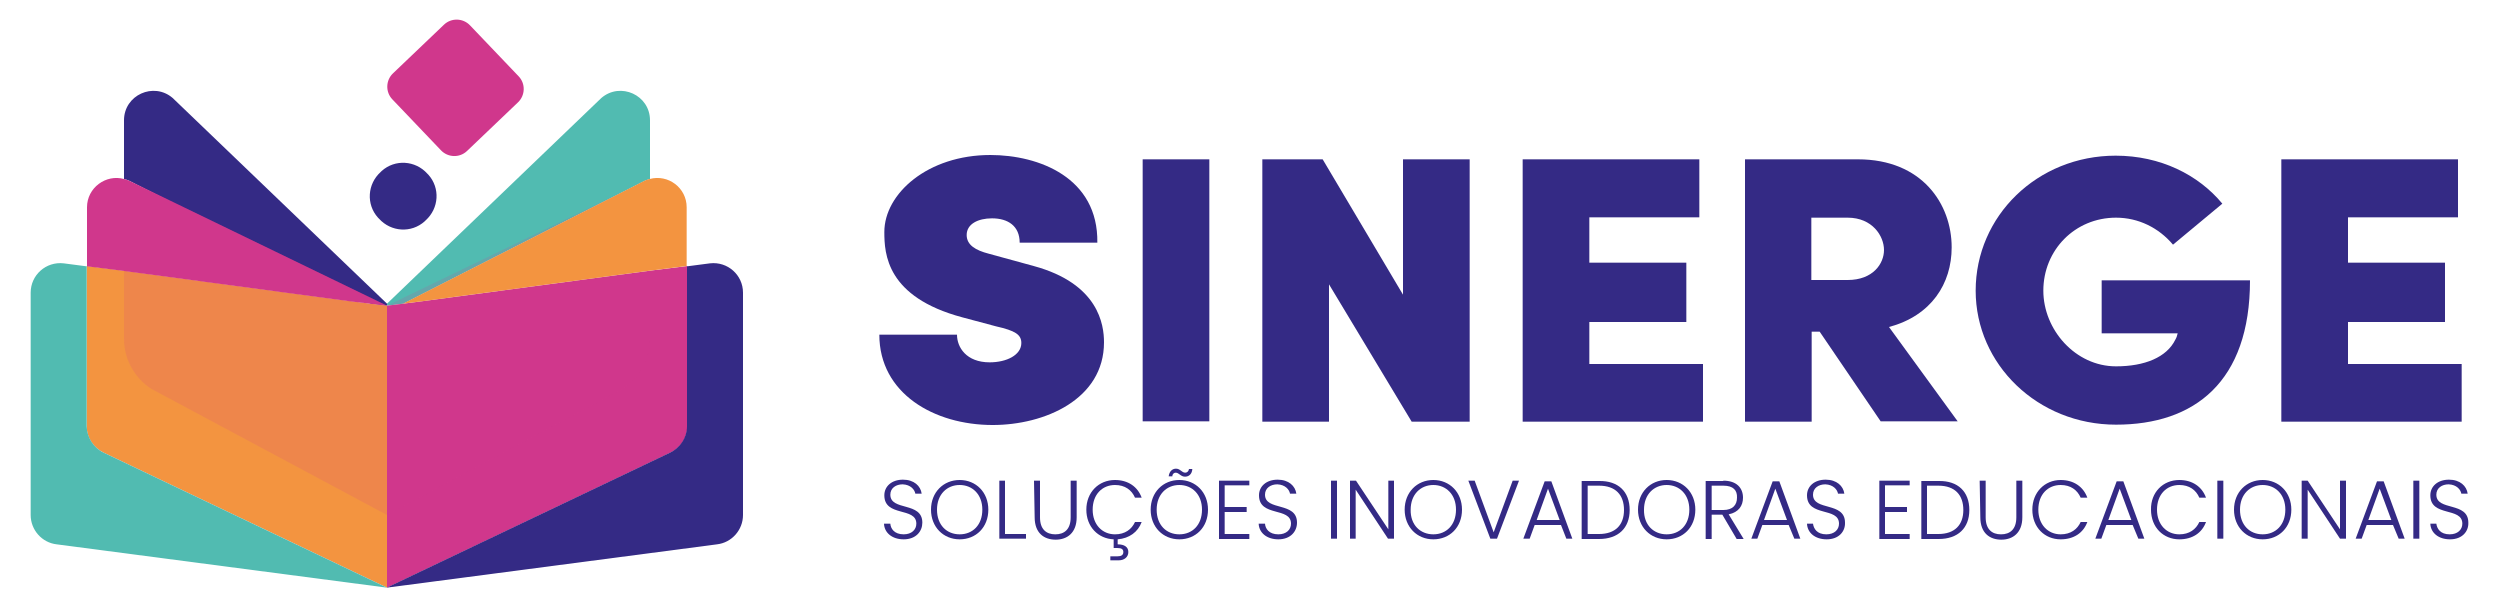
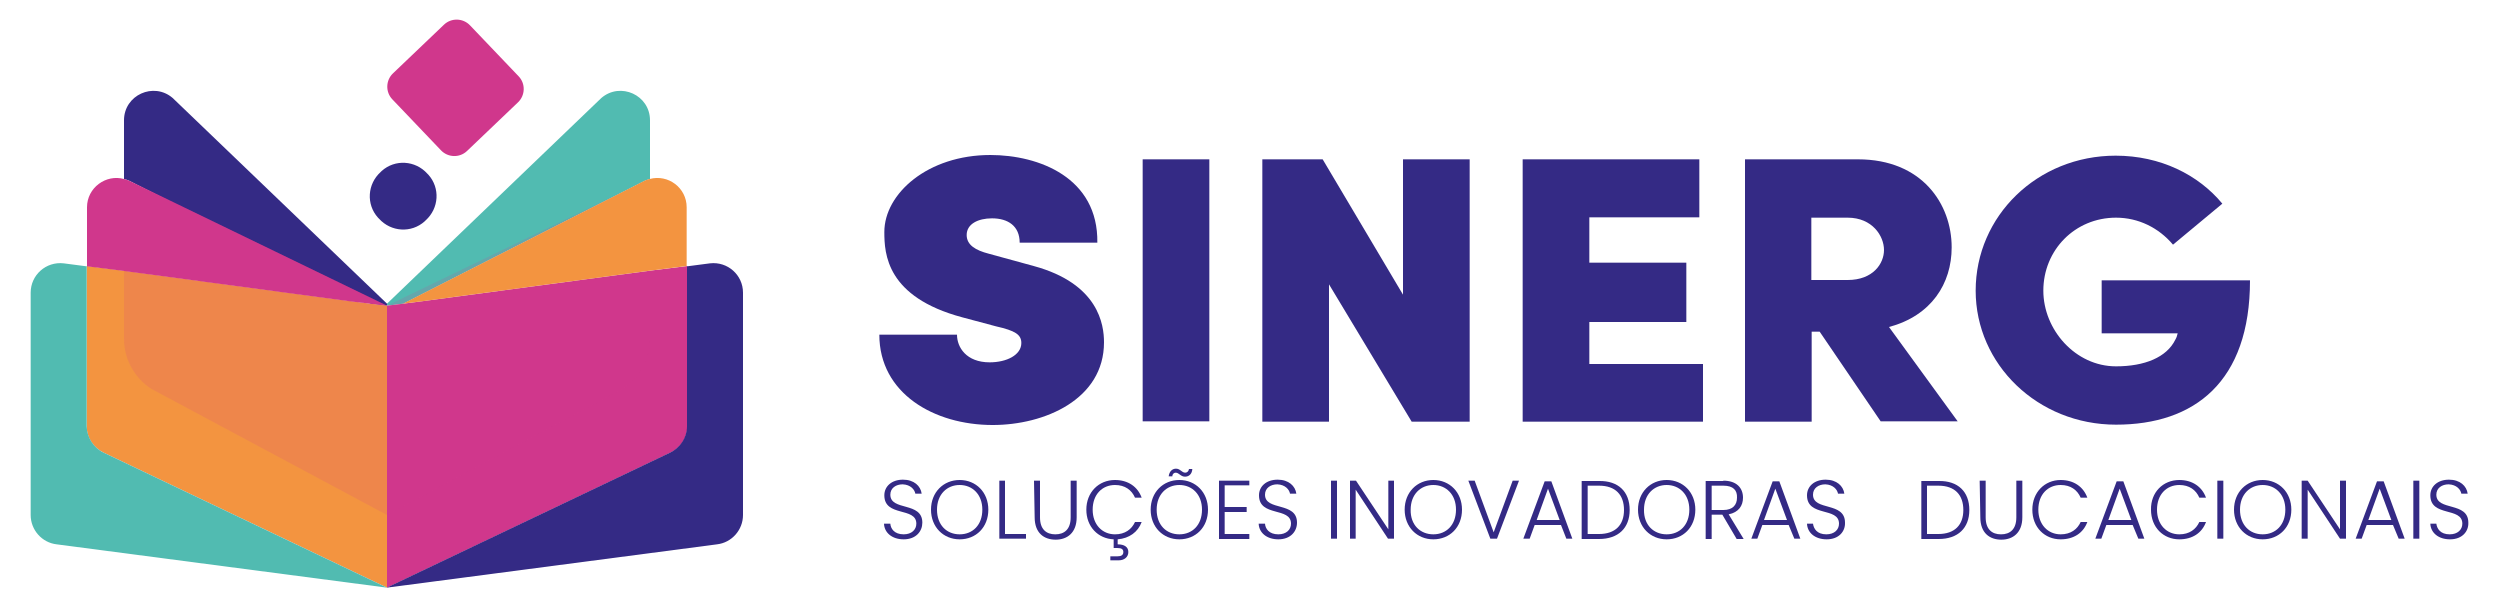
<svg xmlns="http://www.w3.org/2000/svg" xmlns:xlink="http://www.w3.org/1999/xlink" id="Camada_1" x="0px" y="0px" viewBox="0 0 750 181" style="enable-background:new 0 0 750 181;" xml:space="preserve">
  <style type="text/css">	.st0{fill:#342A85;}	.st1{fill:#A9CE79;}	.st2{fill:#F39440;}	.st3{fill:#51BBB1;}	.st4{fill:#D0378C;}	.st5{opacity:0.15;}	.st6{clip-path:url(#SVGID_00000143599583676550474360000009614075611203698073_);fill:#D0378C;}</style>
  <g>
    <rect x="342.8" y="47.8" class="st0" width="20" height="78.6" />
    <polygon class="st0" points="440.9,47.8 440.9,126.5 423.5,126.5 398.7,85.3 398.7,126.5 378.7,126.5 378.7,47.8 396.8,47.8   420.9,88.4 420.9,47.8  " />
    <polygon class="st0" points="510.9,109.2 510.9,126.5 456.8,126.5 456.8,47.8 509.8,47.8 509.8,65.2 476.8,65.2 476.8,78.8   505.9,78.8 505.9,96.6 476.8,96.6 476.8,109.2  " />
    <path class="st0" d="M545.9,99.5h-2.4v27h-20V47.8h33.9c19.2,0,28.1,13.4,28.1,26.4c0,10.9-6.1,20.5-18.8,23.9l20.6,28.3h-23.1  L545.9,99.5z M543.4,84h10.9c7.6,0,10.9-4.9,10.9-9c0-4.2-3.5-9.7-10.9-9.7h-10.9V84z" />
    <path class="st0" d="M592.7,87.2c0-22.4,18.5-40.5,42-40.5c13.4,0,24.8,5.7,32,14.4l-14.8,12.3c-4.3-5.1-10.4-8.1-17.1-8.1  c-12.3,0-21.8,9.7-21.8,21.9c0,11.7,9.6,22.7,21.8,22.7c8.6,0,15.2-2.7,17.8-8c0.4-0.7,0.5-1.1,0.7-1.9h-22.8V84.1h44.5  c0,30.5-16.7,43.3-40.2,43.3S592.7,109.3,592.7,87.2" />
-     <polygon class="st0" points="738.5,109.2 738.5,126.5 684.4,126.5 684.4,47.8 737.4,47.8 737.4,65.2 704.4,65.2 704.4,78.8   733.5,78.8 733.5,96.6 704.4,96.6 704.4,109.2  " />
    <g>
      <polygon class="st1" points="116.1,193.4 116.1,193.4 116,193.4   " />
      <polygon class="st1" points="116.1,193.4 116.1,193.4 116,193.4   " />
      <path class="st0" d="M116.1,91.1v0.6l-4.9-0.6L38.7,54.2c-0.5-0.2-1-0.4-1.5-0.5V36.1c0-7.6,8.9-11.6,14.6-6.7L116.1,91.1z" />
      <path class="st2" d="M116.1,91.7v84.6l-85-40.5c-3.1-1.5-5.1-4.5-5.1-8v-48l11.1,1.4l67.8,9.1l6.2,0.8L116.1,91.7z" />
      <path class="st3" d="M31.1,135.8l85,40.5l-99.1-13c-4.4-0.5-7.8-4.3-7.8-8.8V87.8c0-5.3,4.6-9.4,9.9-8.8l6.9,0.9v48   C26.1,131.2,28,134.3,31.1,135.8" />
      <path class="st3" d="M116.1,91.1v0.6l4.9-0.6l72.5-36.9c0.5-0.2,1-0.4,1.5-0.5V36.1c0-7.6-8.9-11.6-14.6-6.7L116.1,91.1z" />
      <path class="st4" d="M116.1,91.7v84.6l85-40.5c3.1-1.5,5.1-4.5,5.1-8v-48L195,81.2l-67.8,9.1l-6.2,0.8L116.1,91.7z" />
      <path class="st0" d="M201,135.8l-85,40.5l99.1-13c4.4-0.5,7.8-4.3,7.8-8.8V87.8c0-5.3-4.6-9.4-9.9-8.8l-6.9,0.9v48   C206.1,131.2,204.1,134.3,201,135.8" />
      <g class="st5">
        <g>
          <g>
            <defs>
              <rect id="SVGID_1_" x="37.2" y="53.6" width="157.9" height="100.9" />
            </defs>
            <clipPath id="SVGID_00000050634004942427468480000002344357177653406136_">
              <use xlink:href="#SVGID_1_" style="overflow:visible;" />
            </clipPath>
            <path style="clip-path:url(#SVGID_00000050634004942427468480000002344357177653406136_);fill:#D0378C;" d="M116.1,91.7      L37.2,53.6v48.1c0,6,3.1,11.6,8.1,14.9l70.8,37.9v0l0,0l0,0v0l70.8-37.9c5.1-3.3,8.1-8.9,8.1-14.9V53.6L116.1,91.7z" />
          </g>
        </g>
      </g>
      <path class="st4" d="M132.3,45.1l-14.6-15.3c-2.1-2.2-2-5.7,0.2-7.8l15.3-14.6c2.2-2.1,5.7-2,7.8,0.2l14.6,15.3   c2.1,2.2,2,5.7-0.2,7.8l-15.3,14.6C137.9,47.4,134.4,47.3,132.3,45.1" />
      <path class="st0" d="M113.7,65.6l-0.3-0.3c-3.6-4-3.2-10.1,0.8-13.7l0.3-0.3c4-3.6,10.1-3.2,13.7,0.8l0.3,0.3   c3.6,4,3.2,10.1-0.8,13.7l-0.3,0.3C123.4,70,117.3,69.6,113.7,65.6" />
      <path class="st4" d="M116.1,91.7L105,90.4l-67.8-9.1l-11.1-1.4V62.2c0-5.9,5.7-10,11.1-8.5c0.5,0.1,1,0.3,1.5,0.5L116.1,91.7z" />
      <path class="st2" d="M120.9,91.1l6.2-0.8l67.8-9.1l11.1-1.4V62.2c0-5.9-5.6-10-11.1-8.5c-0.5,0.1-1,0.3-1.5,0.5L120.9,91.1z" />
    </g>
    <path class="st0" d="M263.8,100.4h23.3c0,3.8,2.8,8.3,9.8,8.3c5.1,0,9.5-2.2,9.5-5.8c0-2.5-1.8-3.7-7.6-5l-10.1-2.7  c-22.8-6.1-23.4-19.1-23.4-25.6c0-11.5,13-23.1,31.8-23.1c14.6,0,32.4,6.8,32.1,26.3h-23.3c0-5-3.5-7.3-8.3-7.3  c-4.2,0-7.6,1.7-7.6,5c0,3,2.7,4.6,6.6,5.6l13.5,3.7c19.5,5.3,21.1,17.6,21.1,22.9c0,17.1-17.8,24.8-33.4,24.8  C280.2,127.5,263.8,118,263.8,100.4" />
    <g>
      <path class="st0" d="M271.1,161.8c-3.5,0-5.8-2-5.9-4.7h1.9c0.1,1.5,1.2,3.2,4,3.2c2.4,0,3.8-1.4,3.8-3.2c0-5.1-9.6-1.9-9.6-8.5   c0-2.7,2.2-4.7,5.6-4.7c3.3,0,5.3,1.9,5.6,4.2h-1.9c-0.2-1.2-1.4-2.7-3.8-2.8c-2,0-3.7,1.1-3.7,3.1c0,5,9.6,2,9.6,8.4   C276.7,159.4,274.8,161.8,271.1,161.8z" />
      <path class="st0" d="M287.9,161.8c-4.9,0-8.6-3.7-8.6-8.9c0-5.2,3.7-8.9,8.6-8.9c4.9,0,8.6,3.7,8.6,8.9   C296.5,158.2,292.8,161.8,287.9,161.8z M287.9,160.3c3.9,0,6.8-2.8,6.8-7.4s-3-7.4-6.8-7.4s-6.8,2.8-6.8,7.4   C281.1,157.5,284,160.3,287.9,160.3z" />
      <path class="st0" d="M301.5,144.2v16h6.3v1.4h-8v-17.4H301.5z" />
      <path class="st0" d="M310.2,144.2h1.8v11c0,3.6,1.9,5.1,4.6,5.1s4.6-1.5,4.6-5.1v-11h1.8v11c0,4.6-2.8,6.7-6.3,6.7   c-3.5,0-6.3-2-6.3-6.7L310.2,144.2L310.2,144.2z" />
      <path class="st0" d="M334.5,144c3.9,0,6.8,2,8,5.3h-2c-1-2.3-3-3.8-6-3.8c-3.8,0-6.7,2.8-6.7,7.4c0,4.5,2.9,7.4,6.7,7.4   c3,0,5-1.5,6-3.7h2c-1.1,3-3.7,4.9-7.2,5.2v1.5c2,0,3.2,0.8,3.2,2.3c0,1.5-1.2,2.5-2.9,2.5h-2.5v-1.2h2.1c1.2,0,1.8-0.4,1.8-1.3   c0-0.8-0.5-1.2-1.8-1.2h-1.1v-2.6c-4.7-0.2-8.2-3.8-8.2-8.9C325.9,147.7,329.6,144,334.5,144z" />
      <path class="st0" d="M353.8,161.8c-4.9,0-8.6-3.7-8.6-8.9c0-5.2,3.7-8.9,8.6-8.9c4.9,0,8.6,3.7,8.6,8.9   C362.4,158.2,358.7,161.8,353.8,161.8z M353.8,160.3c3.9,0,6.8-2.8,6.8-7.4s-3-7.4-6.8-7.4s-6.8,2.8-6.8,7.4   C347,157.5,349.9,160.3,353.8,160.3z M352.8,140.6c1.3,0,1.7,1.2,2.8,1.2c0.5,0,1-0.4,1.1-1.1h1c-0.1,1.5-1,2.3-2.2,2.3   c-1.3,0-1.8-1.2-2.8-1.2c-0.5,0-1,0.4-1,1.1h-1.1C350.8,141.4,351.7,140.6,352.8,140.6z" />
      <path class="st0" d="M374.8,145.6h-7.4v6.5h6.6v1.5h-6.6v6.6h7.4v1.5h-9.1v-17.5h9.1V145.6z" />
      <path class="st0" d="M383.5,161.8c-3.5,0-5.8-2-5.9-4.7h1.9c0.1,1.5,1.2,3.2,4,3.2c2.4,0,3.8-1.4,3.8-3.2c0-5.1-9.6-1.9-9.6-8.5   c0-2.7,2.2-4.7,5.6-4.7c3.3,0,5.3,1.9,5.6,4.2H387c-0.2-1.2-1.4-2.7-3.8-2.8c-2,0-3.7,1.1-3.7,3.1c0,5,9.6,2,9.6,8.4   C389.1,159.4,387.2,161.8,383.5,161.8z" />
      <path class="st0" d="M399.3,144.2h1.8v17.4h-1.8V144.2z" />
      <path class="st0" d="M418.2,144.2v17.4h-1.8l-9.7-14.7v14.7H405v-17.4h1.8l9.7,14.6v-14.6H418.2z" />
      <path class="st0" d="M430,161.8c-4.9,0-8.6-3.7-8.6-8.9c0-5.2,3.7-8.9,8.6-8.9c4.9,0,8.6,3.7,8.6,8.9   C438.6,158.2,434.9,161.8,430,161.8z M430,160.3c3.9,0,6.8-2.8,6.8-7.4s-3-7.4-6.8-7.4s-6.8,2.8-6.8,7.4   C423.1,157.5,426.1,160.3,430,160.3z" />
      <path class="st0" d="M453.8,144.2h1.9l-6.6,17.4h-2l-6.6-17.4h1.9l5.7,15.5L453.8,144.2z" />
      <path class="st0" d="M468.3,157.5h-7.9l-1.5,4.1H457l6.4-17.2h2l6.3,17.2h-1.8L468.3,157.5z M464.4,146.6l-3.4,9.4h6.9   L464.4,146.6z" />
      <path class="st0" d="M488.9,153c0,5.4-3.4,8.7-9.2,8.7h-5.2v-17.4h5.2C485.5,144.2,488.9,147.5,488.9,153z M479.7,160.2   c4.9,0,7.5-2.7,7.5-7.2c0-4.5-2.5-7.3-7.5-7.3h-3.4v14.5H479.7z" />
      <path class="st0" d="M500,161.8c-4.9,0-8.6-3.7-8.6-8.9c0-5.2,3.7-8.9,8.6-8.9c4.9,0,8.6,3.7,8.6,8.9   C508.6,158.2,504.9,161.8,500,161.8z M500,160.3c3.9,0,6.8-2.8,6.8-7.4s-3-7.4-6.8-7.4s-6.8,2.8-6.8,7.4   C493.1,157.5,496.1,160.3,500,160.3z" />
      <path class="st0" d="M517,144.2c4,0,5.9,2.2,5.9,5.1c0,2.4-1.3,4.4-4.3,5l4.5,7.4h-2.1l-4.3-7.3h-3.2v7.3h-1.8v-17.4H517z    M517,145.7h-3.5v7.3h3.5c2.8,0,4.1-1.5,4.1-3.7C521.2,147.1,520,145.7,517,145.7z" />
      <path class="st0" d="M536.6,157.5h-7.9l-1.5,4.1h-1.8l6.4-17.2h2l6.3,17.2h-1.8L536.6,157.5z M532.6,146.6l-3.4,9.4h6.9   L532.6,146.6z" />
      <path class="st0" d="M548,161.8c-3.5,0-5.8-2-5.9-4.7h1.8c0.2,1.5,1.2,3.2,4,3.2c2.4,0,3.8-1.4,3.8-3.2c0-5.1-9.6-1.9-9.6-8.5   c0-2.7,2.2-4.7,5.6-4.7c3.3,0,5.3,1.9,5.6,4.2h-1.9c-0.2-1.2-1.4-2.7-3.8-2.8c-2,0-3.7,1.1-3.7,3.1c0,5,9.6,2,9.6,8.4   C553.6,159.4,551.7,161.8,548,161.8z" />
-       <path class="st0" d="M572.9,145.6h-7.4v6.5h6.6v1.5h-6.6v6.6h7.4v1.5h-9.1v-17.5h9.1V145.6z" />
      <path class="st0" d="M590.8,153c0,5.4-3.4,8.7-9.2,8.7h-5.2v-17.4h5.2C587.4,144.2,590.8,147.5,590.8,153z M581.5,160.2   c4.9,0,7.5-2.7,7.5-7.2c0-4.5-2.5-7.3-7.5-7.3h-3.4v14.5H581.5z" />
      <path class="st0" d="M593.9,144.2h1.8v11c0,3.6,1.9,5.1,4.6,5.1s4.6-1.5,4.6-5.1v-11h1.8v11c0,4.6-2.8,6.7-6.3,6.7   c-3.5,0-6.3-2-6.3-6.7L593.9,144.2L593.9,144.2z" />
      <path class="st0" d="M618.2,144c3.9,0,6.8,2,8,5.3h-2c-1-2.3-3-3.8-6-3.8c-3.8,0-6.7,2.8-6.7,7.4c0,4.5,2.9,7.4,6.7,7.4   c3,0,5-1.5,6-3.7h2c-1.2,3.3-4.1,5.2-8,5.2c-4.8,0-8.5-3.6-8.5-8.9C609.7,147.7,613.4,144,618.2,144z" />
      <path class="st0" d="M639.8,157.5h-7.9l-1.5,4.1h-1.8l6.4-17.2h2l6.3,17.2h-1.8L639.8,157.5z M635.9,146.6l-3.4,9.4h6.9   L635.9,146.6z" />
      <path class="st0" d="M653.8,144c3.9,0,6.8,2,8,5.3h-2c-1-2.3-3-3.8-6-3.8c-3.8,0-6.7,2.8-6.7,7.4c0,4.5,2.9,7.4,6.7,7.4   c3,0,5-1.5,6-3.7h2c-1.2,3.3-4.1,5.2-8,5.2c-4.8,0-8.5-3.6-8.5-8.9C645.2,147.7,648.9,144,653.8,144z" />
      <path class="st0" d="M665.2,144.2h1.8v17.4h-1.8V144.2z" />
      <path class="st0" d="M678.8,161.8c-4.9,0-8.6-3.7-8.6-8.9c0-5.2,3.7-8.9,8.6-8.9c4.9,0,8.6,3.7,8.6,8.9   C687.4,158.2,683.7,161.8,678.8,161.8z M678.8,160.3c3.9,0,6.8-2.8,6.8-7.4s-3-7.4-6.8-7.4s-6.8,2.8-6.8,7.4   C672,157.5,674.9,160.3,678.8,160.3z" />
      <path class="st0" d="M703.8,144.2v17.4H702l-9.7-14.7v14.7h-1.8v-17.4h1.8l9.7,14.6v-14.6H703.8z" />
      <path class="st0" d="M717.9,157.5h-7.9l-1.5,4.1h-1.8l6.4-17.2h2l6.3,17.2h-1.8L717.9,157.5z M713.9,146.6l-3.4,9.4h6.9   L713.9,146.6z" />
      <path class="st0" d="M724,144.2h1.8v17.4H724V144.2z" />
      <path class="st0" d="M735,161.8c-3.5,0-5.8-2-5.9-4.7h1.8c0.2,1.5,1.2,3.2,4,3.2c2.4,0,3.8-1.4,3.8-3.2c0-5.1-9.6-1.9-9.6-8.5   c0-2.7,2.2-4.7,5.6-4.7c3.3,0,5.3,1.9,5.6,4.2h-1.9c-0.2-1.2-1.4-2.7-3.8-2.8c-2,0-3.7,1.1-3.7,3.1c0,5,9.6,2,9.6,8.4   C740.6,159.4,738.7,161.8,735,161.8z" />
    </g>
  </g>
</svg>